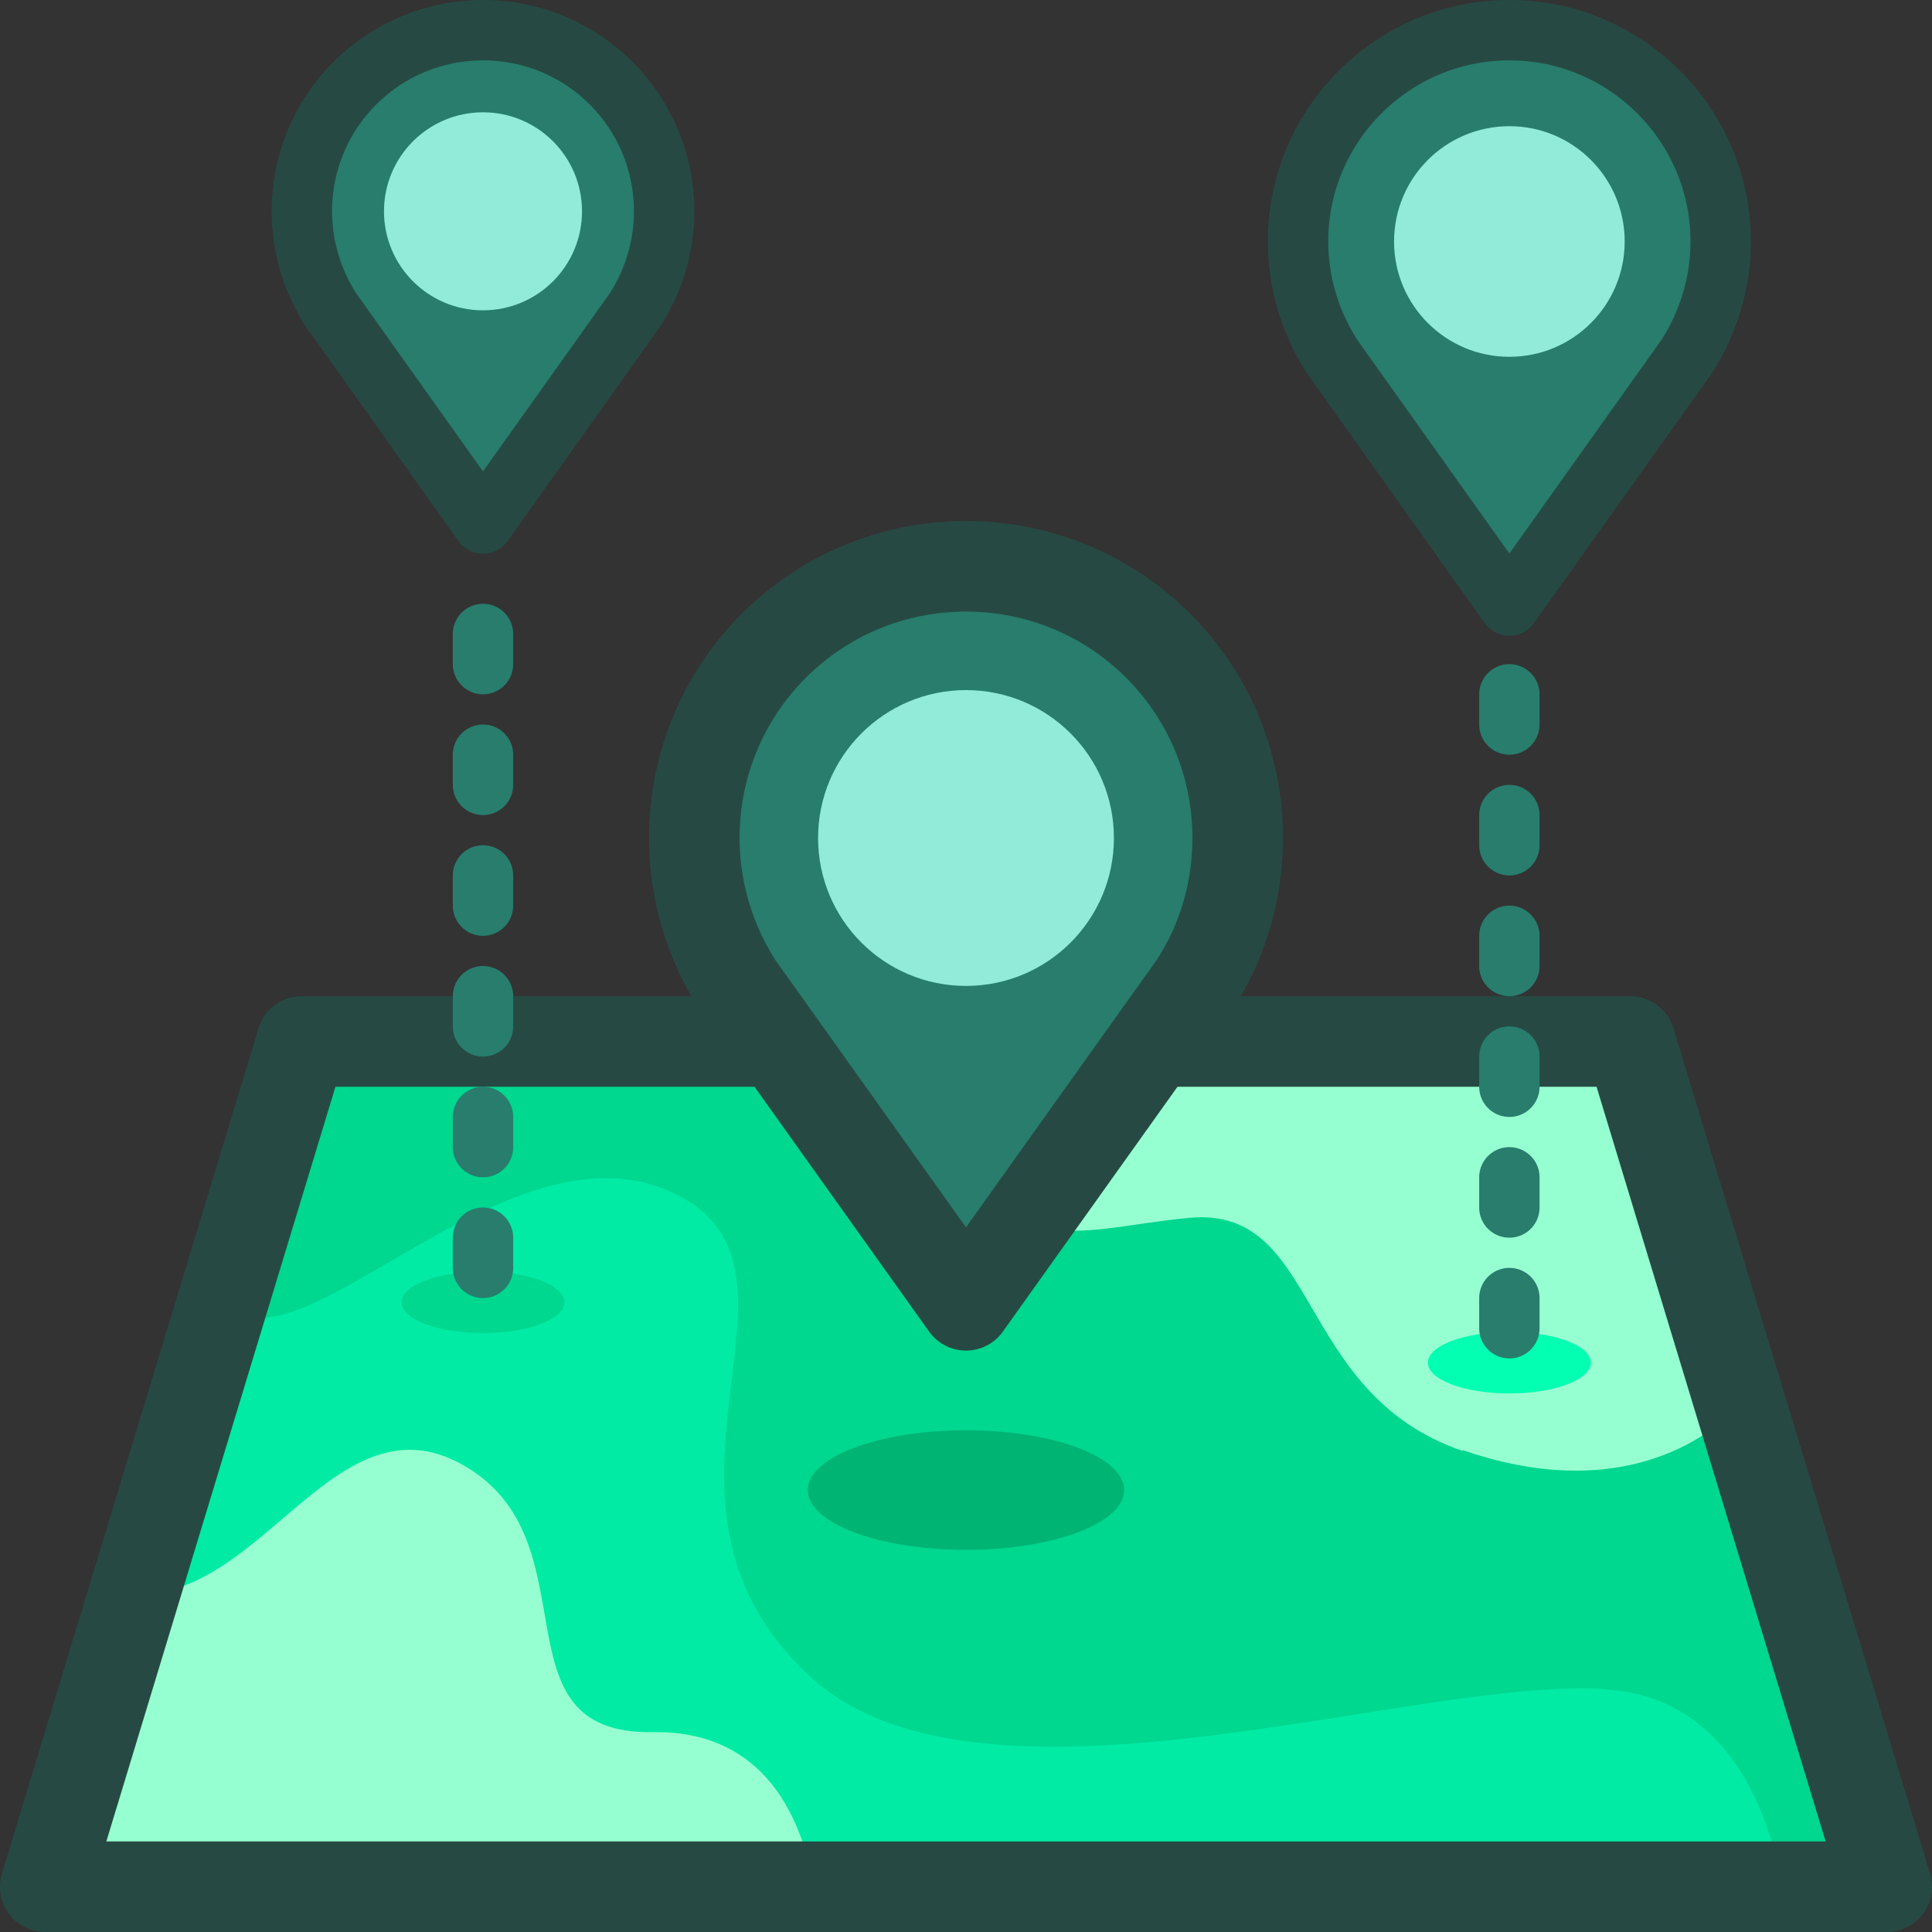
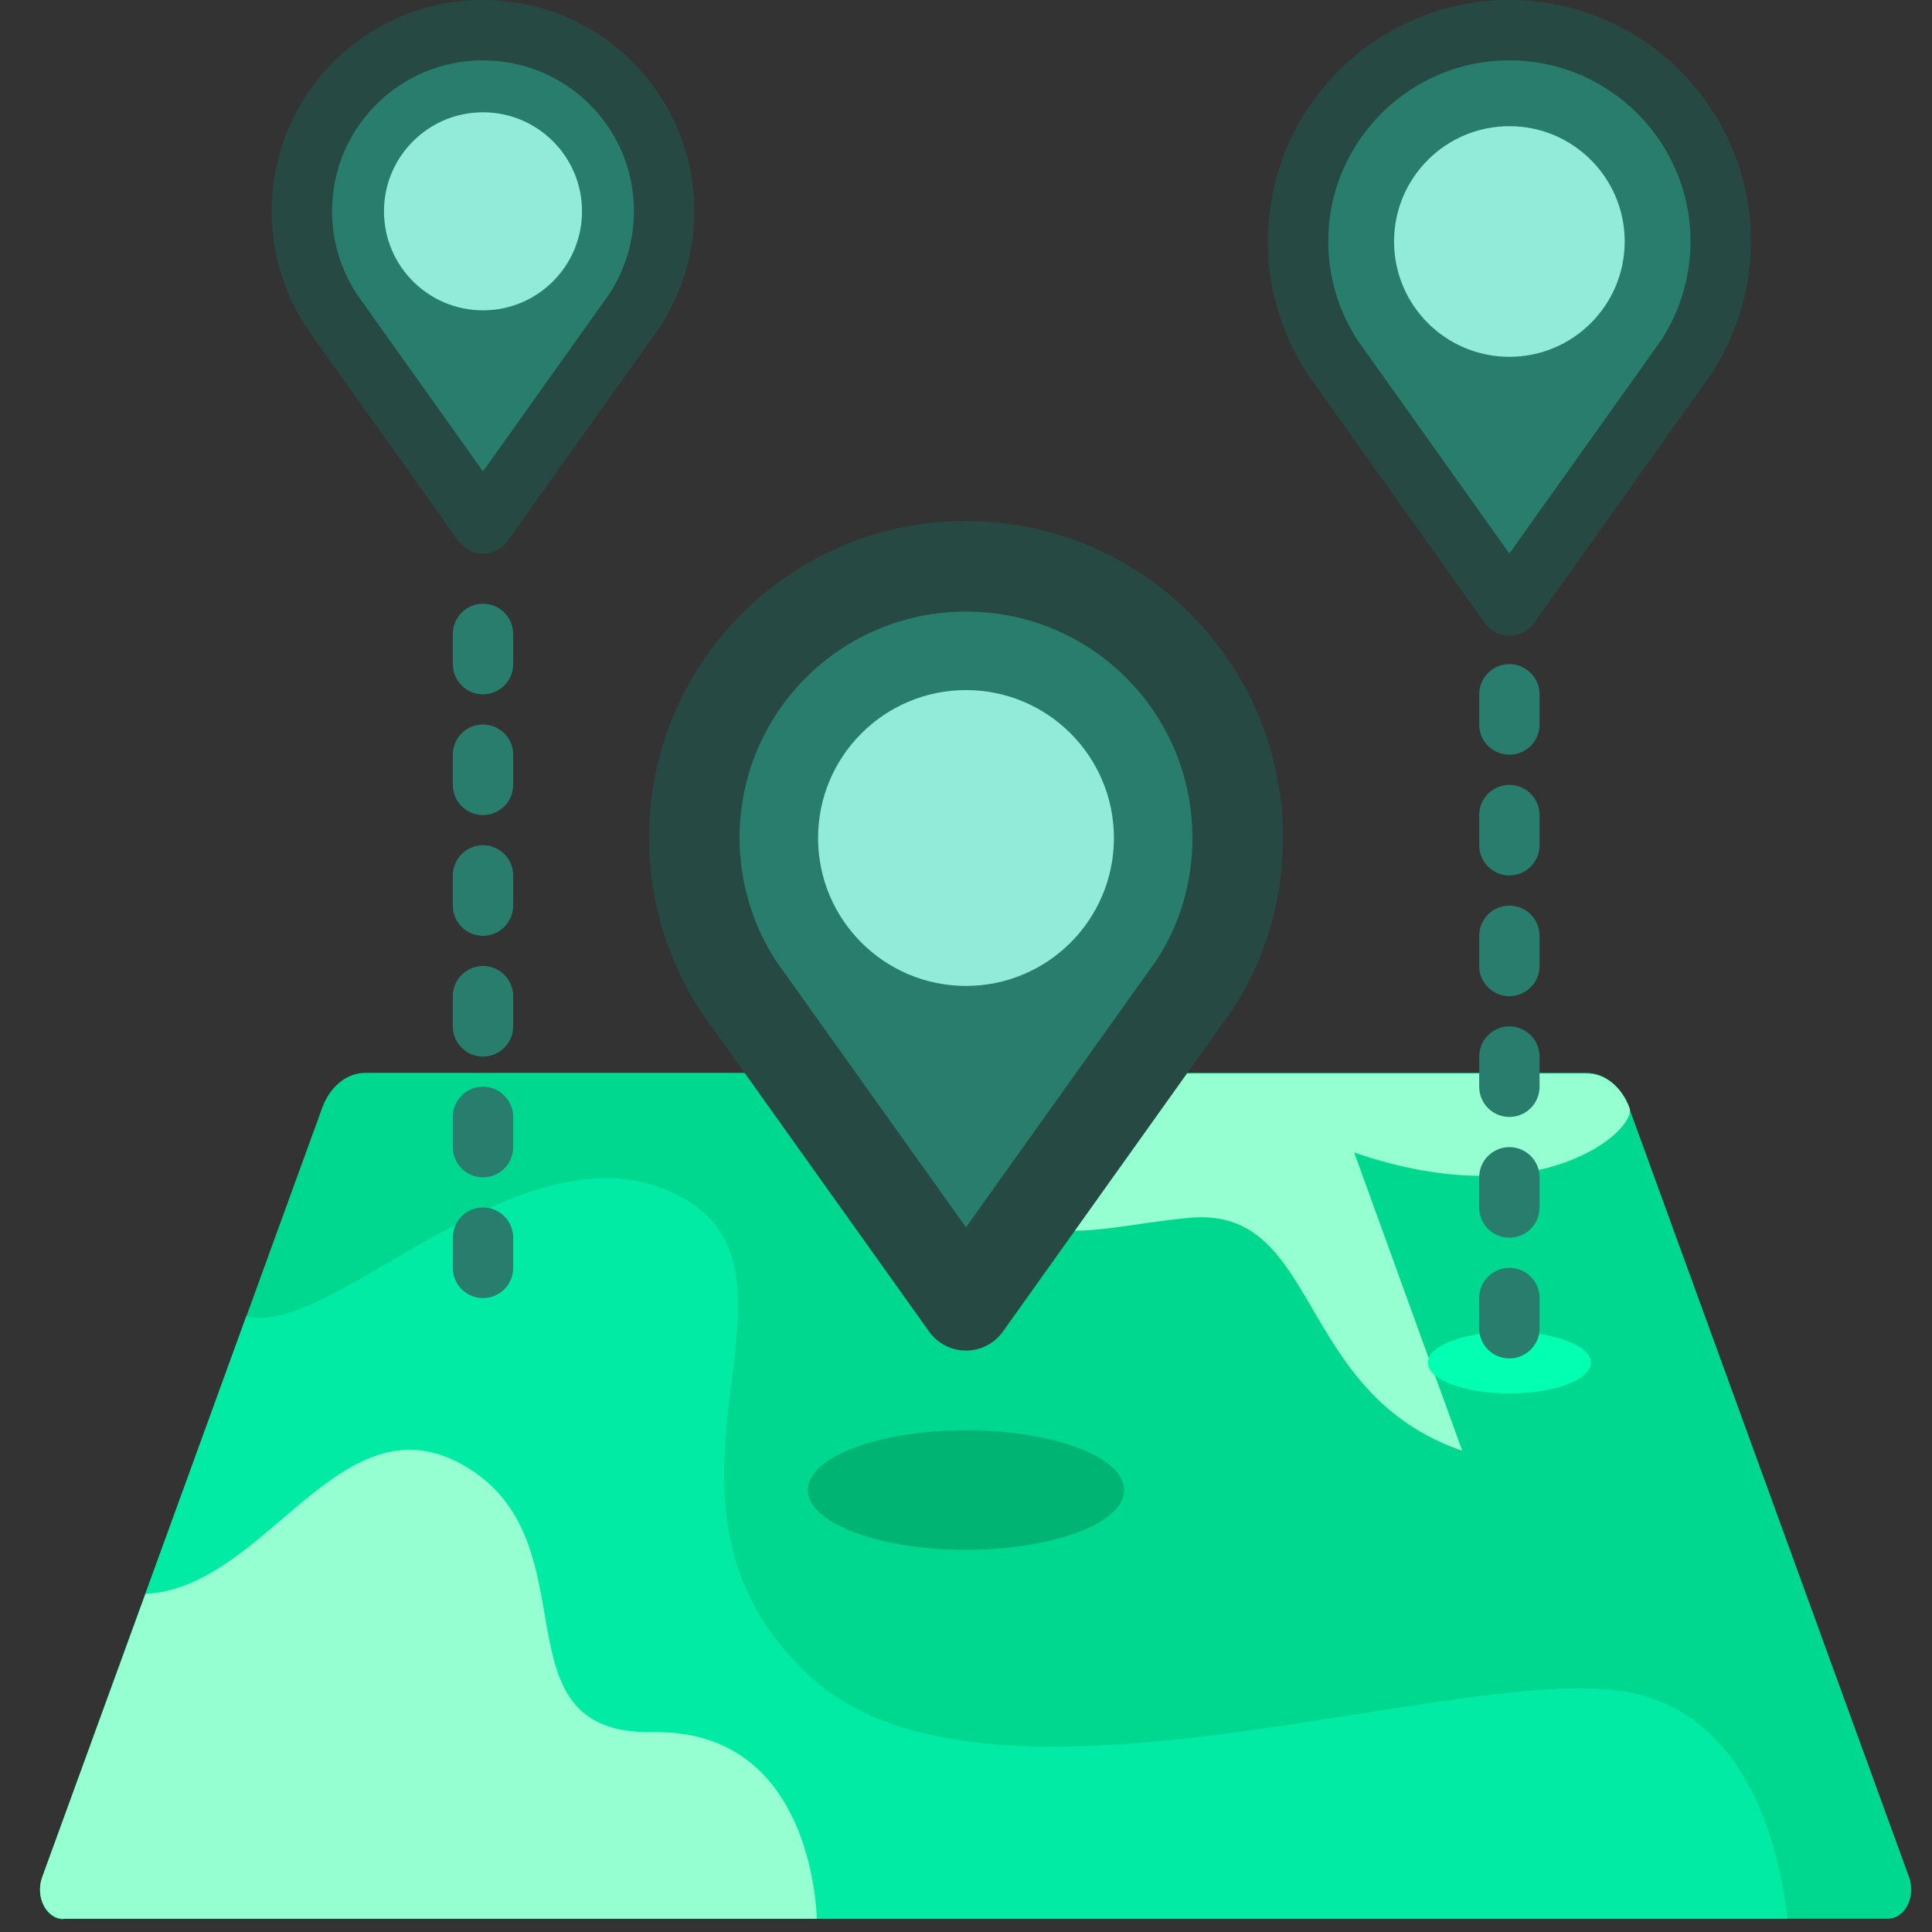
<svg xmlns="http://www.w3.org/2000/svg" id="Lands_Template" data-name="Lands Template" viewBox="0 0 32 32">
  <rect x="0" y="0" width="32" height="32" fill="#333333" stroke="none" />
  <defs>
    <style>
      .cls-1 {
        fill: #00b474;
      }

      .cls-1, .cls-2, .cls-3, .cls-4, .cls-5, .cls-6, .cls-7 {
        stroke-width: 0px;
      }

      .cls-2 {
        fill: #02ffb2;
      }

      .cls-3 {
        fill: #96ffd1;
      }

      .cls-4 {
        fill: #264a43;
      }

      .cls-8, .cls-9, .cls-10, .cls-11 {
        stroke-linejoin: round;
      }

      .cls-8, .cls-10 {
        fill: #287d6d;
      }

      .cls-8, .cls-10, .cls-11 {
        stroke: #264a43;
      }

      .cls-8, .cls-11 {
        stroke-width: 1.5px;
      }

      .cls-5 {
        fill: #92ead9;
      }

      .cls-9 {
        stroke: #287d6d;
        stroke-dasharray: 0 0 .5 1.5;
        stroke-linecap: round;
      }

      .cls-9, .cls-11 {
        fill: none;
      }

      .cls-6 {
        fill: #01eba4;
      }

      .cls-7 {
        fill: #00d78f;
      }
    </style>
  </defs>
  <g>
    <path class="cls-7" d="m1.05,31.78h30.22c.28,0,.47-.36.35-.69l-4.64-12.75c-.13-.35-.4-.57-.71-.57H6.05c-.3,0-.58.22-.71.57L.7,31.1c-.12.32.07.69.35.69h0Z" />
-     <path class="cls-3" d="m24.22,24.03c-2.79-.96-2.34-4.05-4.51-3.86-1.97.18-3.55.99-2.9-2.39h9.47c.3,0,.58.22.71.57l1.8,4.93s-1.45,1.81-4.56.74h0Z" />
+     <path class="cls-3" d="m24.22,24.03c-2.79-.96-2.34-4.05-4.51-3.86-1.97.18-3.55.99-2.9-2.39h9.47c.3,0,.58.22.71.57s-1.45,1.81-4.56.74h0Z" />
    <path class="cls-6" d="m29.61,31.78H1.05c-.28,0-.47-.36-.35-.69l3.38-9.29c1.4.38,4.49-3.18,7.01-2.07,2.81,1.24-.91,5.03,2.32,8.03,2.88,2.68,10.39-.13,13.38.24,2.08.26,2.66,2.46,2.82,3.78h0Z" />
    <path class="cls-3" d="m13.53,31.78H1.05c-.28,0-.47-.36-.35-.69l1.71-4.69c2.01-.1,3.21-3.28,5.25-2.14,2.23,1.25.45,4.48,3.16,4.43,2.51-.04,2.69,2.68,2.71,3.08h0Z" />
    <ellipse class="cls-1" cx="16" cy="24.68" rx="2.62" ry=".99" />
-     <ellipse class="cls-7" cx="8" cy="21.57" rx="1.35" ry=".51" />
    <ellipse class="cls-2" cx="25" cy="22.57" rx="1.35" ry=".51" />
  </g>
-   <polygon class="cls-11" points="31.25 31.25 .75 31.25 5 17.25 27 17.25 31.25 31.25" />
  <g>
    <path class="cls-8" d="m19.78,16.32c.46-.7.72-1.54.72-2.44,0-2.49-2.01-4.5-4.5-4.5s-4.5,2.01-4.5,4.5c0,.9.27,1.74.72,2.44l3.78,5.3,3.78-5.3Z" />
    <circle id="Circle" class="cls-4" cx="16" cy="13.88" r="1.84" />
    <circle id="Circle-2" data-name="Circle" class="cls-5" cx="16" cy="13.88" r="2.45" />
  </g>
  <g>
    <path class="cls-10" d="m10.52,5.13c.3-.47.48-1.03.48-1.63,0-1.66-1.34-3-3-3s-3,1.34-3,3c0,.6.18,1.16.48,1.63l2.52,3.54,2.52-3.54Z" />
    <circle id="Circle-3" data-name="Circle" class="cls-4" cx="8" cy="3.5" r="1.23" />
    <circle id="Circle-4" data-name="Circle" class="cls-5" cx="8" cy="3.5" r="1.64" />
  </g>
  <g>
    <path class="cls-10" d="m27.94,5.9c.35-.55.56-1.2.56-1.9,0-1.93-1.57-3.5-3.5-3.5s-3.5,1.57-3.5,3.5c0,.7.21,1.35.56,1.9l2.94,4.13,2.94-4.13Z" />
    <circle id="Circle-5" data-name="Circle" class="cls-4" cx="25" cy="4" r="1.43" />
    <circle id="Circle-6" data-name="Circle" class="cls-5" cx="25" cy="4" r="1.91" />
  </g>
  <line class="cls-9" x1="8" y1="10.5" x2="8" y2="21.5" />
  <line class="cls-9" x1="25" y1="11.5" x2="25" y2="22.5" />
</svg>